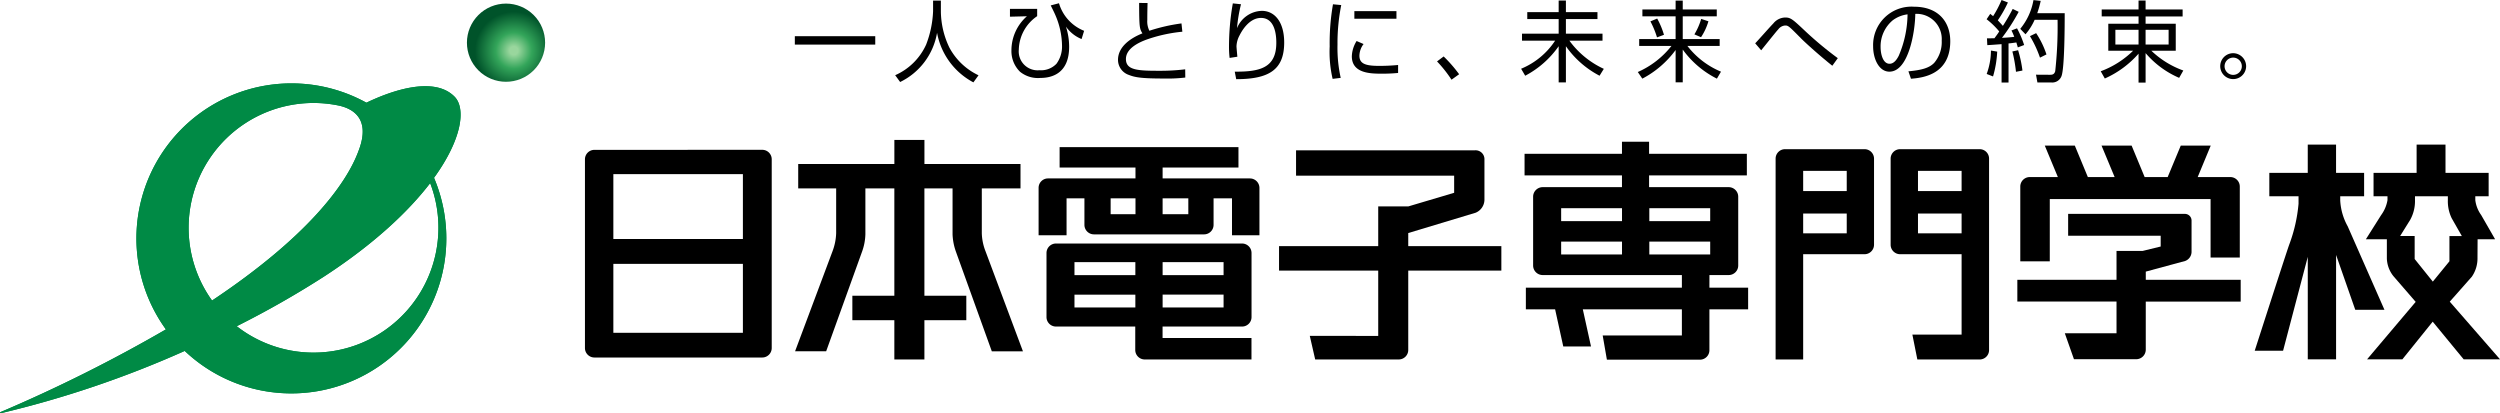
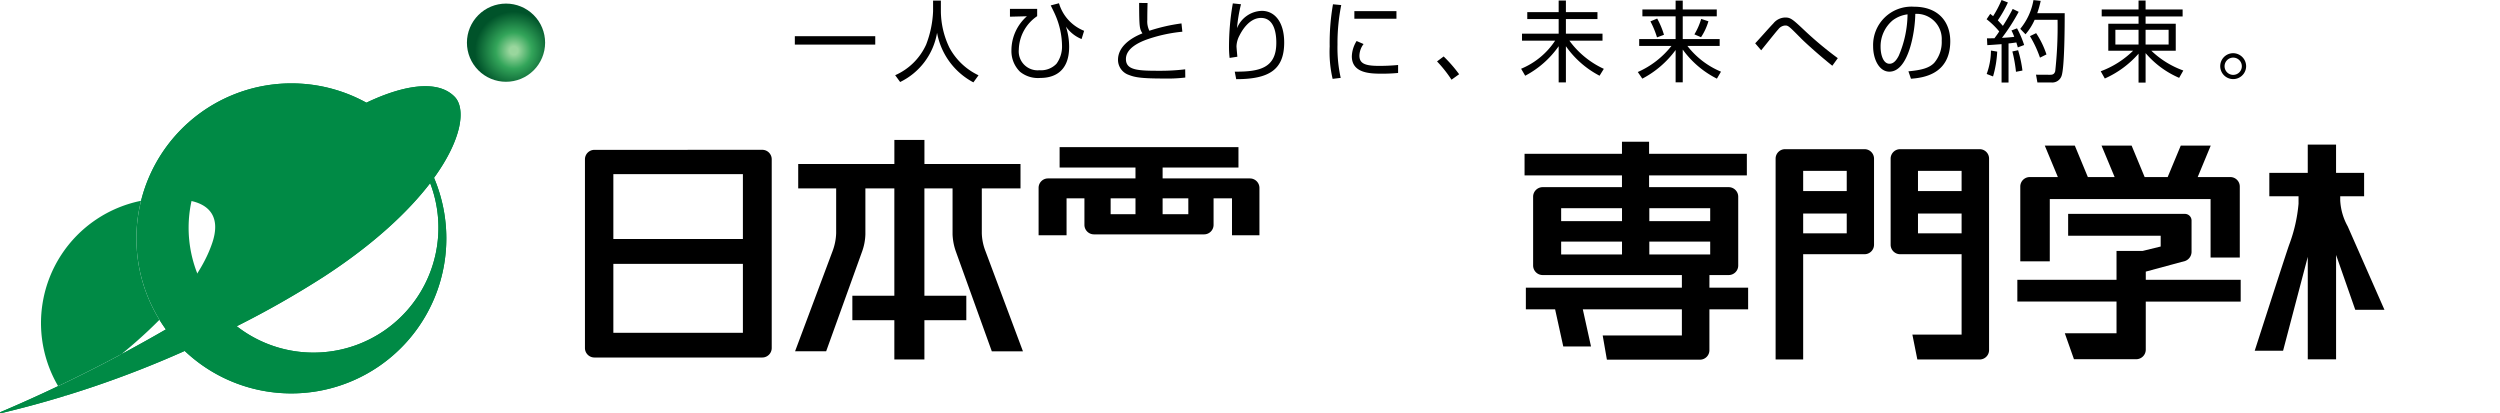
<svg xmlns="http://www.w3.org/2000/svg" viewBox="0 0 345.328 57.094">
  <defs>
    <style>
      .cls-1 {
        fill: none;
      }

      .cls-2 {
        fill: #008a45;
      }

      .cls-3 {
        clip-path: url(#clip-path);
      }

      .cls-4 {
        fill: url(#radial-gradient);
      }
    </style>
    <clipPath id="clip-path">
      <path id="パス_193" data-name="パス 193" class="cls-1" d="M75.092,6.1a5.4,5.4,0,1,1-5.4-5.413,5.4,5.4,0,0,1,5.4,5.413Z" transform="translate(0.205 -0.191)" />
    </clipPath>
    <radialGradient id="radial-gradient" cx="0.599" cy="0.602" r="0.5" gradientTransform="matrix(1.001, 0, 0, -1, 0, 1.203)" gradientUnits="objectBoundingBox">
      <stop offset="0" stop-color="#99d69d" />
      <stop offset="0.107" stop-color="#99d69d" />
      <stop offset="0.461" stop-color="#33a55a" />
      <stop offset="0.994" stop-color="#00532a" />
      <stop offset="1" stop-color="#00532a" />
    </radialGradient>
  </defs>
  <g id="グループ化_47" data-name="グループ化 47" transform="translate(0 0)">
    <g id="グループ化_45" data-name="グループ化 45" transform="translate(0 0)">
      <g id="グループ化_40" data-name="グループ化 40">
        <path id="パス_179" data-name="パス 179" d="M82.105,20.7A1.306,1.306,0,0,0,80.8,22V48.077a1.308,1.308,0,0,0,1.306,1.306h23.186a1.31,1.31,0,0,0,1.307-1.306V21.994a1.308,1.308,0,0,0-1.307-1.3Zm20.512,25.266H84.723v-9.52h17.895Zm0-12.949H84.723v-8.96h17.895Z" />
        <path id="パス_180" data-name="パス 180" d="M132.083,34.877,137,48.527h4.3l-5.162-13.8a7.37,7.37,0,0,1-.52-2.5v-6.2h5.346V22.655H127.693v-3.33H123.54v3.33H110.258v3.371H115.5V32.22a7.7,7.7,0,0,1-.508,2.5l-5.167,13.8h4.294l4.918-13.65a7.634,7.634,0,0,0,.5-2.5V26.026h4V40.848h-5.8v3.385h5.8v5.422h4.152V44.232h5.789V40.848h-5.789V26.026h3.889v6.347a8,8,0,0,0,.505,2.5Z" />
        <path id="パス_181" data-name="パス 181" d="M172.652,24.645H160.593V23.14H171.07V20.32H146.365v2.82h10.48v1.506H144.763a1.3,1.3,0,0,0-1.3,1.3V32.5h3.863V27.4h2.467v3.667a1.318,1.318,0,0,0,1.314,1.307h15.225a1.313,1.313,0,0,0,1.3-1.307V27.4h2.545v5.1h3.791V25.948a1.315,1.315,0,0,0-1.316-1.3ZM153.414,27.4h3.432v2.188h-3.432Zm10.73,2.188h-3.551V27.4h3.551Z" />
-         <path id="パス_182" data-name="パス 182" d="M171.576,45.107a1.308,1.308,0,0,0,1.3-1.3V34.946a1.312,1.312,0,0,0-1.3-1.309H145.863a1.314,1.314,0,0,0-1.309,1.309v8.861a1.311,1.311,0,0,0,1.309,1.3h10.951v3.236a1.313,1.313,0,0,0,1.3,1.311h14.754V46.688H160.587V45.107Zm-10.982-8.9h8.42V38h-8.42Zm0,4.49h8.42v1.775h-8.42Zm-12.176-4.49h8.41V38h-8.41Zm0,6.266V40.7h8.41v1.773h-8.41Z" />
-         <path id="パス_183" data-name="パス 183" d="M207.384,34H194.523V32.19l9.312-2.807a1.965,1.965,0,0,0,1.213-1.759V22.071a1.229,1.229,0,0,0-1.291-1.31H179.025v3.5h21.838V26.63l-6.34,1.884h-4.148V34h-13.7v3.377h13.7V46.4l-9.453-.006.746,3.258h11.545a1.312,1.312,0,0,0,1.31-1.311V37.381h12.861Z" />
        <path id="パス_184" data-name="パス 184" d="M236.126,37.993h2.67a1.316,1.316,0,0,0,1.307-1.308v-9.52a1.321,1.321,0,0,0-1.307-1.313H227.789V24.231h13.506V21.243H227.789V19.582h-3.744v1.661H210.589v2.988h13.455v1.621H213.083a1.324,1.324,0,0,0-1.311,1.313v9.52a1.32,1.32,0,0,0,1.311,1.308H232.32v1.746H210.769v2.989h4.041l1.127,5.132h3.832l-1.133-5.132H232.32v3.614H221.382l.58,3.341h12.861a1.307,1.307,0,0,0,1.3-1.307V42.728h5.348V39.739h-5.348ZM224.05,35.152h-8.406V33.37h8.406Zm0-4.608h-8.406V28.757h8.406Zm3.772-1.787h8.41v1.787h-8.41Zm0,4.613h8.41v1.782h-8.41Z" />
        <path id="パス_185" data-name="パス 185" d="M249.074,49.656V35.115h8.477a1.312,1.312,0,0,0,1.311-1.309v-11.9a1.311,1.311,0,0,0-1.311-1.3H246.583a1.309,1.309,0,0,0-1.316,1.3v27.75Zm6.018-17.428h-6.018V29.5h6.018Zm0-5.833h-6.018V23.6h6.018Z" />
        <path id="パス_186" data-name="パス 186" d="M264.845,49.656h8.6a1.3,1.3,0,0,0,1.307-1.307V21.906a1.3,1.3,0,0,0-1.307-1.3H262.468a1.313,1.313,0,0,0-1.312,1.3v11.9a1.313,1.313,0,0,0,1.312,1.309h8.49v11.1h-6.8Zm6.113-17.428h-6.025V29.5h6.025Zm0-5.833h-6.025V23.6h6.025Z" />
        <path id="パス_187" data-name="パス 187" d="M309.509,38.653H296.4V37.519l5.461-1.478a1.362,1.362,0,0,0,.861-1.211V30.455a.919.919,0,0,0-.914-.91H285.675V32.56h12.783v1.492l-2.512.614h-3.588v3.987h-13.7v3h13.7v4.385h-7.141l1.262,3.581h8.6a1.323,1.323,0,0,0,1.318-1.311v-6.65h13.113Z" />
        <path id="パス_188" data-name="パス 188" d="M308.078,24.458H303.57l1.8-4.343h-4.139l-1.807,4.343h-3.18l-1.8-4.343h-4.156l1.81,4.343h-3.7l-1.8-4.343h-4.148l1.807,4.343h-3.883a1.307,1.307,0,0,0-1.309,1.311V36.1h4.074V27.5h22.211v8.078h4.035V25.769a1.313,1.313,0,0,0-1.3-1.311Z" />
        <path id="パス_189" data-name="パス 189" d="M329.365,42.789l-5.072-11.521a8.219,8.219,0,0,1-1.035-3.564V27.11h3.3V23.878h-3.875v-3.9h-3.91v3.9h-5.309v3.231H317.5v1.038a21.319,21.319,0,0,1-1.3,5.678c-.51,1.445-4.754,14.626-4.754,14.626h3.918l3.412-12.972V49.632h3.91V35.215l2.648,7.574Z" />
-         <path id="パス_190" data-name="パス 190" d="M342.726,29.7a4.411,4.411,0,0,1-.809-2.053V27.11h1.842V23.878H337.8v-3.9h-3.99v3.9h-5.949v3.231h1.926v.537a4.879,4.879,0,0,1-.887,2.078l-2.1,3.328h2.9V35.71a4.108,4.108,0,0,0,.908,2.436l3.074,3.552-6.713,7.934h4.875l4.188-5.2,4.275,5.2h5.021l-6.939-7.963,3.049-3.449a4.463,4.463,0,0,0,.781-2.621l.014-2.546h2.42Zm-9.186,6.077V32.6h-2.006l1.4-2.253a5.364,5.364,0,0,0,.652-2.7V27.11h4.539v.537a5.366,5.366,0,0,0,.533,2.5l1.4,2.46h-1.715v3.484L336.048,38.9Z" />
      </g>
      <g id="グループ化_44" data-name="グループ化 44">
-         <path id="パス_191" data-name="パス 191" class="cls-2" d="M62.78,13.343c-2.764-2.783-8.4-.97-12.169.843A21.416,21.416,0,0,0,22.917,45.5,207.967,207.967,0,0,1,0,56.952l.054.142a143.142,143.142,0,0,0,25.461-8.62A21.413,21.413,0,0,0,59.951,24.561c3.889-5.383,4.43-9.608,2.829-11.219M26.455,27.769A17.252,17.252,0,0,1,46.83,14.589c1.471.331,4.539,1.475,2.7,6.241-1.73,4.747-7.3,12.07-20.239,20.683A17.224,17.224,0,0,1,26.455,27.77m33.7,7.389a17.254,17.254,0,0,1-27.459,9.9,130.2,130.2,0,0,0,11.965-6.8c6.97-4.521,11.737-9.03,14.756-12.967a17.184,17.184,0,0,1,.738,9.86" />
+         <path id="パス_191" data-name="パス 191" class="cls-2" d="M62.78,13.343c-2.764-2.783-8.4-.97-12.169.843A21.416,21.416,0,0,0,22.917,45.5,207.967,207.967,0,0,1,0,56.952l.054.142a143.142,143.142,0,0,0,25.461-8.62A21.413,21.413,0,0,0,59.951,24.561c3.889-5.383,4.43-9.608,2.829-11.219M26.455,27.769c1.471.331,4.539,1.475,2.7,6.241-1.73,4.747-7.3,12.07-20.239,20.683A17.224,17.224,0,0,1,26.455,27.77m33.7,7.389a17.254,17.254,0,0,1-27.459,9.9,130.2,130.2,0,0,0,11.965-6.8c6.97-4.521,11.737-9.03,14.756-12.967a17.184,17.184,0,0,1,.738,9.86" />
        <g id="グループ化_43" data-name="グループ化 43">
          <g id="グループ化_42" data-name="グループ化 42" class="cls-3">
            <g id="グループ化_41" data-name="グループ化 41">
              <rect id="長方形_106" data-name="長方形 106" class="cls-4" width="10.803" height="10.811" transform="translate(64.497 0.496)" />
              <path id="パス_192" data-name="パス 192" class="cls-1" d="M64.289,6.1a5.4,5.4,0,1,0,1.577-3.827A5.4,5.4,0,0,0,64.289,6.1" transform="translate(0.208 -0.191)" />
            </g>
          </g>
          <path id="パス_194" data-name="パス 194" class="cls-2" d="M62.775,13.343c-2.759-2.785-8.4-.97-12.164.843A21.416,21.416,0,0,0,22.917,45.5,207.976,207.976,0,0,1,0,56.952l.054.142a142.83,142.83,0,0,0,25.461-8.62A21.413,21.413,0,0,0,59.951,24.561C63.84,19.188,64.381,14.953,62.775,13.343ZM26.455,27.769A17.249,17.249,0,0,1,46.83,14.589c1.471.331,4.539,1.475,2.7,6.241-1.73,4.747-7.3,12.07-20.239,20.683a17.224,17.224,0,0,1-2.836-13.744Zm33.7,7.389A17.254,17.254,0,0,1,32.7,45.064a130.635,130.635,0,0,0,11.965-6.8c6.97-4.521,11.737-9.03,14.756-12.967a17.184,17.184,0,0,1,.735,9.861Z" />
        </g>
      </g>
    </g>
    <g id="グループ化_46" data-name="グループ化 46" transform="translate(0 0)">
      <path id="パス_195" data-name="パス 195" d="M120.9,5V6.16H109.791V5Z" />
      <path id="パス_196" data-name="パス 196" d="M129.965.085V1.562a11.734,11.734,0,0,0,1.177,5.017,8.872,8.872,0,0,0,4.023,3.821l-.709.977a9.723,9.723,0,0,1-5.019-6.849,9.273,9.273,0,0,1-5.1,6.8l-.685-.94a8.4,8.4,0,0,0,4.275-4.224,14.331,14.331,0,0,0,.961-4.614V.085Z" />
      <path id="パス_197" data-name="パス 197" d="M143.264,1.221V2.233a5.739,5.739,0,0,0-2.534,4.614A2.609,2.609,0,0,0,143.588,9.7a2.939,2.939,0,0,0,2.342-.892A4,4,0,0,0,146.7,6.4a10.912,10.912,0,0,0-.925-4.322c-.192-.451-.564-1.172-.637-1.33l1.141-.3a5.884,5.884,0,0,0,3.471,3.809l-.35,1.137a4.867,4.867,0,0,1-2.161-1.721,9.137,9.137,0,0,1,.444,2.783c0,3.711-2.414,4.309-3.963,4.309a3.936,3.936,0,0,1-2.822-.853,3.992,3.992,0,0,1-1.188-2.93,6.286,6.286,0,0,1,2.138-4.736l-2.342.06V1.221Z" />
      <path id="パス_198" data-name="パス 198" d="M158.514.414c-.024.855-.036,1.465-.036,2.332a2.876,2.876,0,0,0,.288,1.5A24.651,24.651,0,0,1,163.2,3.234l.12,1.147a20.8,20.8,0,0,0-5.008,1.11c-.793.306-2.786,1.111-2.786,2.662,0,1.514,1.561,1.623,4.5,1.623a29,29,0,0,0,3.687-.2l.013,1.135a20.551,20.551,0,0,1-2.931.135c-3.23,0-4.035-.171-4.875-.5a2.2,2.2,0,0,1-1.489-2.076c0-1.807,1.705-3,3.374-3.662-.408-.658-.444-.853-.456-4.2Z" />
      <path id="パス_199" data-name="パス 199" d="M171.421.586a20.9,20.9,0,0,0-.553,3.308A3.816,3.816,0,0,1,174.3,1.5c1.754,0,3.087,1.514,3.087,4.37,0,3.76-2.09,5.066-6.629,5.066l-.2-1.038c3.41.024,5.74-.488,5.74-3.968,0-.6,0-3.454-2.114-3.454-1.681,0-2.7,1.892-2.966,2.417a3.408,3.408,0,0,0-.42,1.514c0,.135.107,1.281.12,1.428L169.848,8a12.715,12.715,0,0,1-.084-1.624,34.326,34.326,0,0,1,.528-5.908Z" />
      <path id="パス_200" data-name="パス 200" d="M185.267.7a26.845,26.845,0,0,0-.517,5.48,19.191,19.191,0,0,0,.444,4.578l-1.116.135a16.347,16.347,0,0,1-.408-4.48,31.055,31.055,0,0,1,.456-5.822Zm3.086,5.383a2.756,2.756,0,0,0-.576,1.6c0,1.062.733,1.416,2.666,1.416a25.969,25.969,0,0,0,2.678-.122v1.1a21.961,21.961,0,0,1-2.2.1c-1.514,0-4.191,0-4.191-2.4a4.227,4.227,0,0,1,.661-2.112Zm4.54-4.541V2.588H187.08V1.537Z" />
      <path id="パス_201" data-name="パス 201" d="M200.5,11.01a17.523,17.523,0,0,0-2-2.527l.914-.684a19.173,19.173,0,0,1,2.137,2.454Z" />
      <path id="パス_202" data-name="パス 202" d="M215.3,1.672V.072h1v1.6h4.359v.965H216.3V4.65h5.057v.965h-4.576a12.175,12.175,0,0,0,4.756,3.894l-.588.952A13.046,13.046,0,0,1,216.3,6.384v5h-1v-5a13.055,13.055,0,0,1-4.623,4.077l-.564-.965a10.363,10.363,0,0,0,4.7-3.881h-4.576V4.65H215.3V2.637h-4.336V1.672Z" />
      <path id="パス_203" data-name="パス 203" d="M231.455,1.306V.085h.984V1.306h4.7v.952h-4.7V5.394h5.1v.953h-4.455A11.4,11.4,0,0,0,237.722,9.9l-.564.964a13.054,13.054,0,0,1-4.719-4.016v4.529h-.984V6.908a13.387,13.387,0,0,1-4.6,3.955l-.625-.915a12.119,12.119,0,0,0,4.648-3.6h-4.455V5.394h5.031V2.258h-4.588V1.306Zm-2.57,3.857a12.13,12.13,0,0,0-.912-2.21l.936-.391a11.207,11.207,0,0,1,.937,2.246Zm5.164-.415a9.056,9.056,0,0,0,.938-2.137l1,.33a8.171,8.171,0,0,1-1.021,2.2Z" />
      <path id="パス_204" data-name="パス 204" d="M253.1,9.082c-2.125-1.7-3.916-3.369-4.3-3.76-1.682-1.7-1.777-1.8-2.211-1.8a1.291,1.291,0,0,0-.947.525c-.217.231-.434.5-2.367,2.9l-.828-.964c.408-.415,2.113-2.356,2.486-2.722a2.173,2.173,0,0,1,1.645-.843c.781,0,1.033.231,2.846,1.94a48.883,48.883,0,0,0,4.432,3.675Z" />
      <path id="パス_205" data-name="パス 205" d="M263.611,9.851c1.887-.171,2.883-.476,3.555-1.159a4.427,4.427,0,0,0,1.045-3.076,3.475,3.475,0,0,0-3.65-3.7c-.023,2.453-.924,7.983-3.578,7.983-1.406,0-2.246-1.709-2.246-3.5A5.3,5.3,0,0,1,264.392.928c3.338,0,5,2.074,5,4.76,0,4.639-3.844,5.066-5.428,5.188Zm-2.125-7.08A4.693,4.693,0,0,0,259.769,6.5c0,.915.3,2.307,1.236,2.307.637,0,1.033-.646,1.274-1.111a14.943,14.943,0,0,0,1.213-5.713,4.3,4.3,0,0,0-2.006.792Z" />
      <path id="パス_206" data-name="パス 206" d="M278.843,1.635a27.037,27.037,0,0,1-2.307,3.59c.914-.037,1.346-.1,1.693-.135a6.92,6.92,0,0,0-.383-.879l.768-.3a13.848,13.848,0,0,1,.984,2.307l-.877.33c-.047-.184-.084-.293-.2-.684-.672.1-.912.121-1.08.134v5.4h-.961V6.1c-1.178.085-1.478.11-1.971.134l-.047-.939c.336,0,.408,0,1.033-.012.371-.5.527-.721.66-.94a11.042,11.042,0,0,0-1.742-1.685l.5-.744c.109.085.193.158.4.316A14.746,14.746,0,0,0,276.478,0l.877.342a16.551,16.551,0,0,1-1.395,2.465c.049.062.361.379.7.77a26.534,26.534,0,0,0,1.357-2.344Zm-4.42,8.582a9.641,9.641,0,0,0,.59-3.234l.863.146a14.575,14.575,0,0,1-.576,3.43Zm4.047-.3a19.279,19.279,0,0,0-.5-2.809l.793-.17a16.457,16.457,0,0,1,.6,2.807Zm.59-5.934A8.523,8.523,0,0,0,280.884.012l1,.109a13.4,13.4,0,0,1-.478,1.7H285.2c0,1.562-.012,7.58-.443,8.691a1.36,1.36,0,0,1-1.418.879H281.43l-.193-1.074,1.91.012c.289,0,.613-.012.744-.5a56.693,56.693,0,0,0,.324-7.092h-3.17a7.886,7.886,0,0,1-1.26,2Zm2.725,3.98A15.378,15.378,0,0,0,280.4,4.992l.853-.415a12.241,12.241,0,0,1,1.428,2.942Z" />
      <path id="パス_207" data-name="パス 207" d="M301.009,10.754a12.694,12.694,0,0,1-4.635-3.418v4.077H295.4v-4a13.435,13.435,0,0,1-4.66,3.431l-.564-1a12.647,12.647,0,0,0,4.469-2.832h-3.424V3.283h4.18V2.269H290.31V1.306h5.09V.072h.973V1.306h5.115V2.27h-5.115V3.283h4.166V7.006h-3.373a12.429,12.429,0,0,0,4.418,2.734ZM295.4,4.113h-3.2V6.152h3.2Zm4.154,0h-3.182V6.152h3.182Z" />
      <path id="パス_208" data-name="パス 208" d="M310.261,9.167a1.789,1.789,0,1,1-1.789-1.819,1.809,1.809,0,0,1,1.789,1.819Zm-2.978,0a1.192,1.192,0,1,0,.342-.852A1.184,1.184,0,0,0,307.283,9.167Z" />
    </g>
  </g>
</svg>